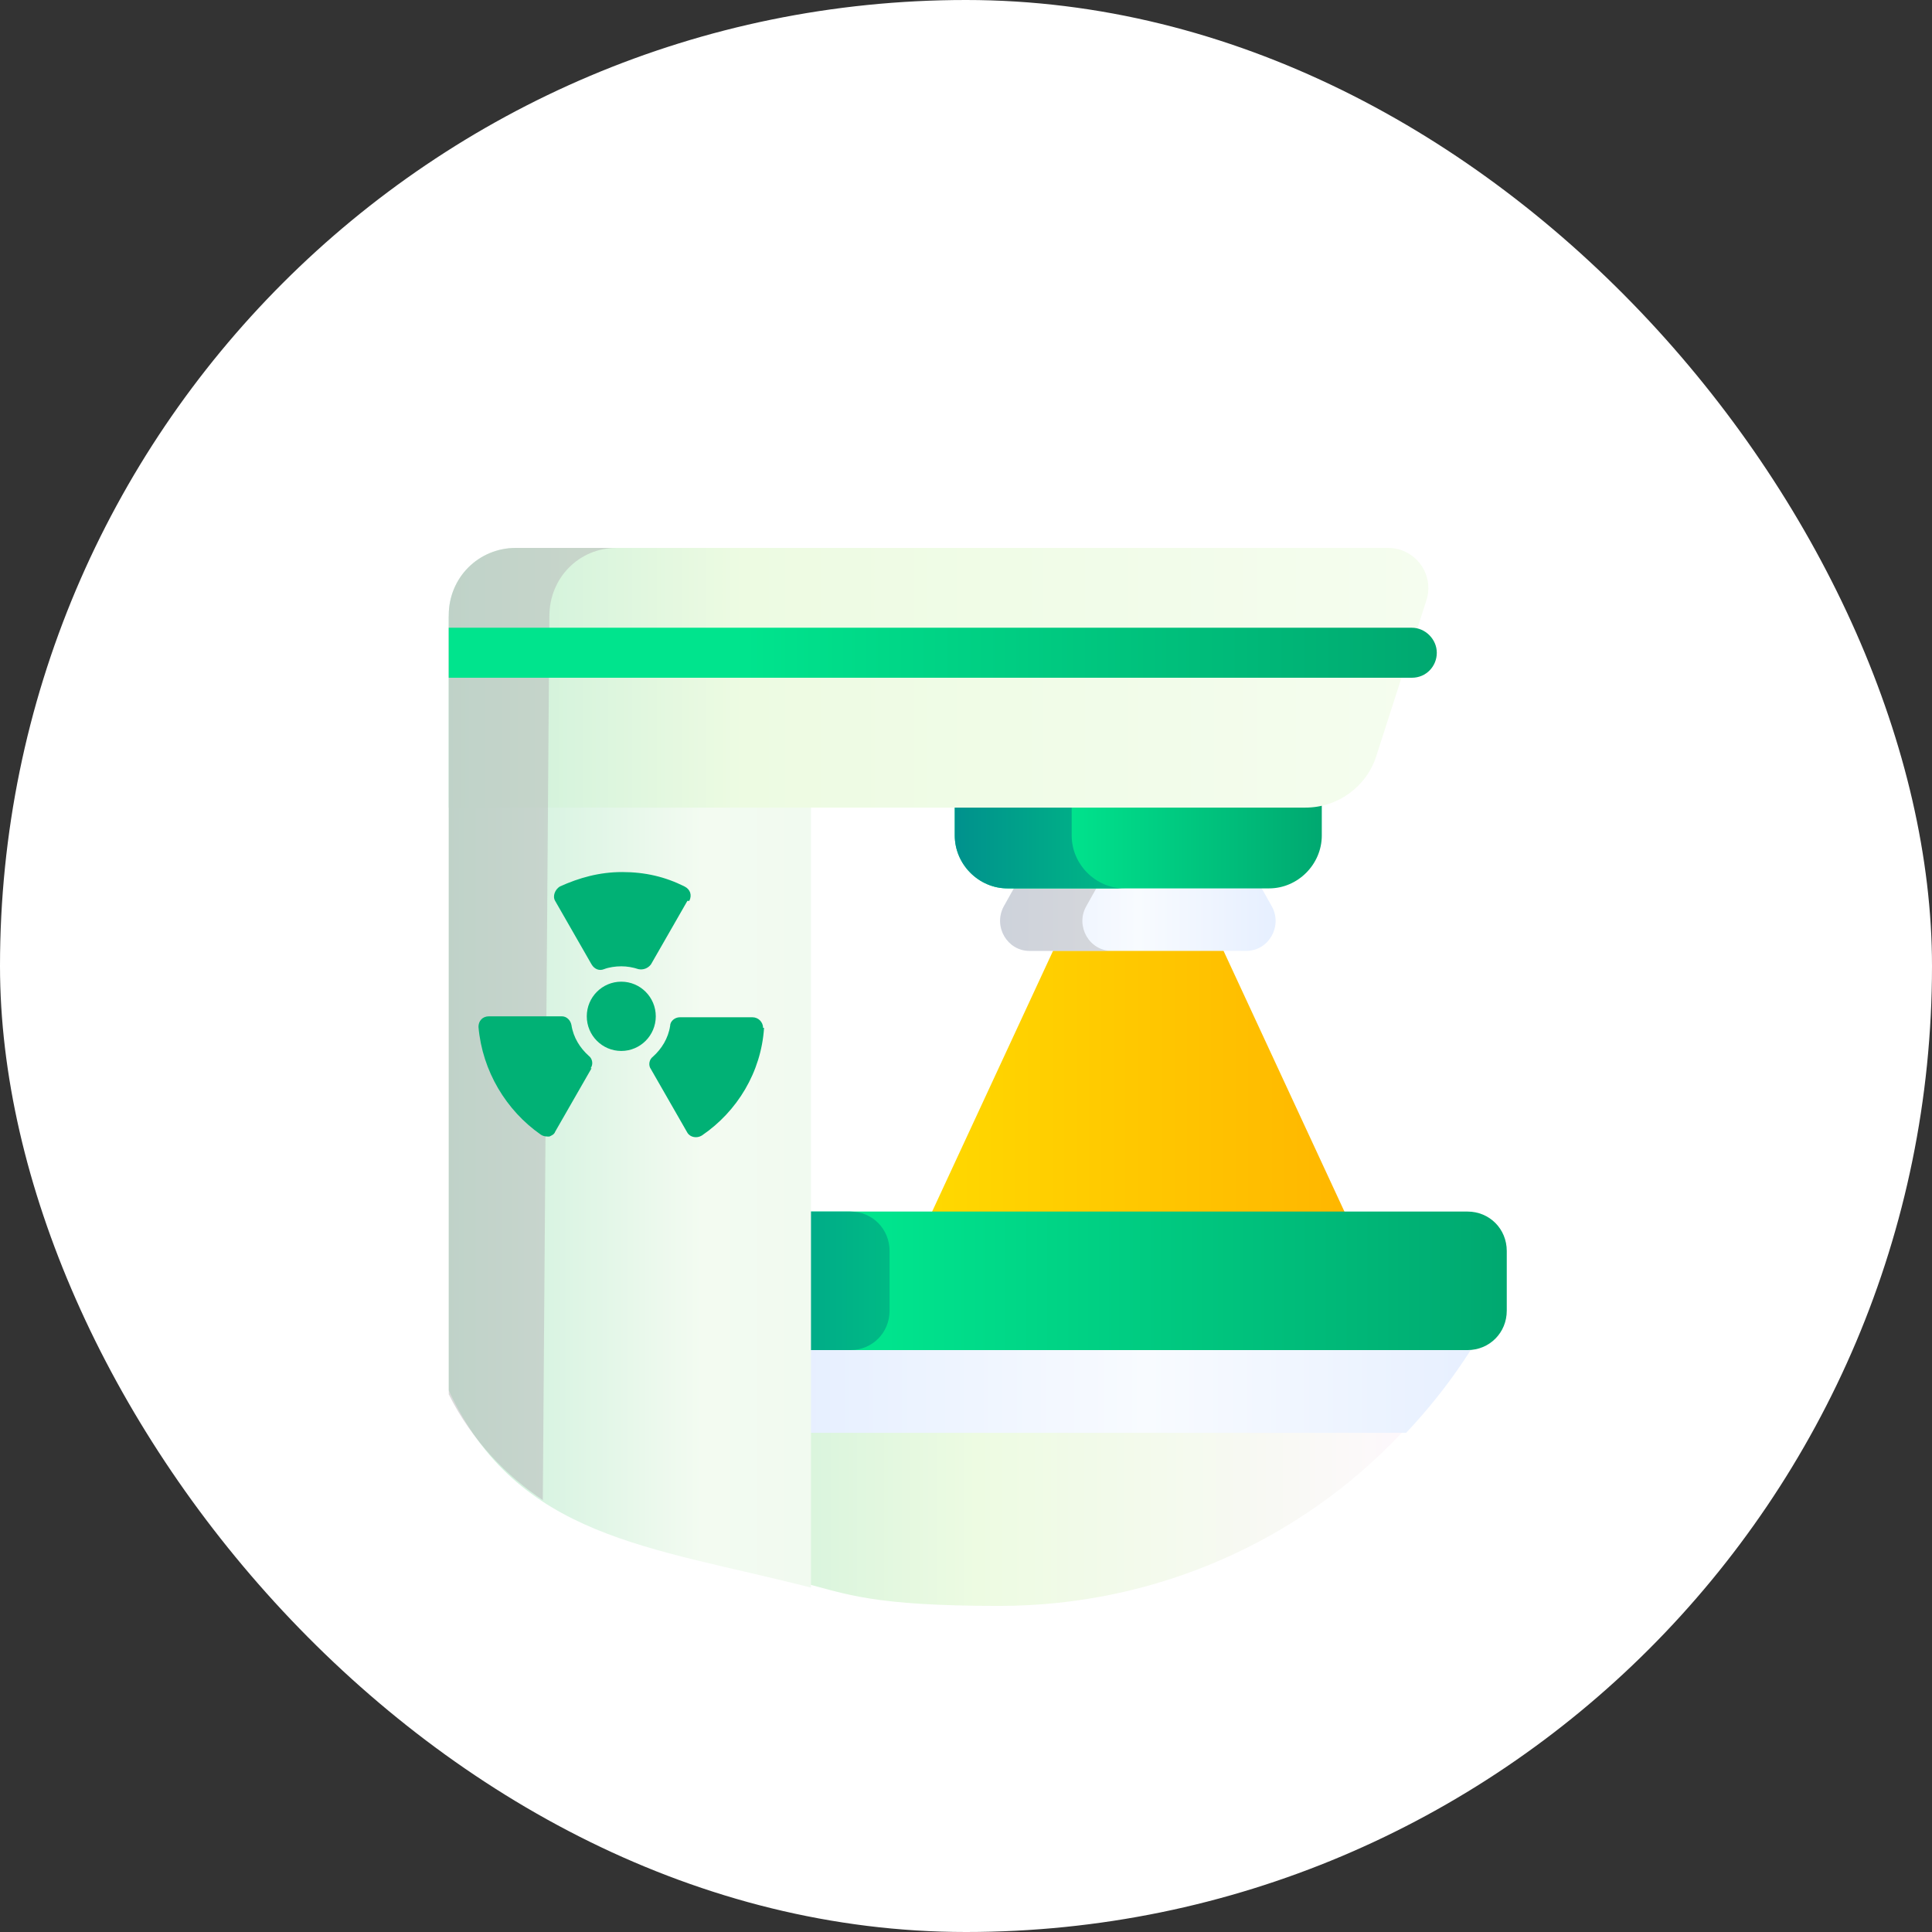
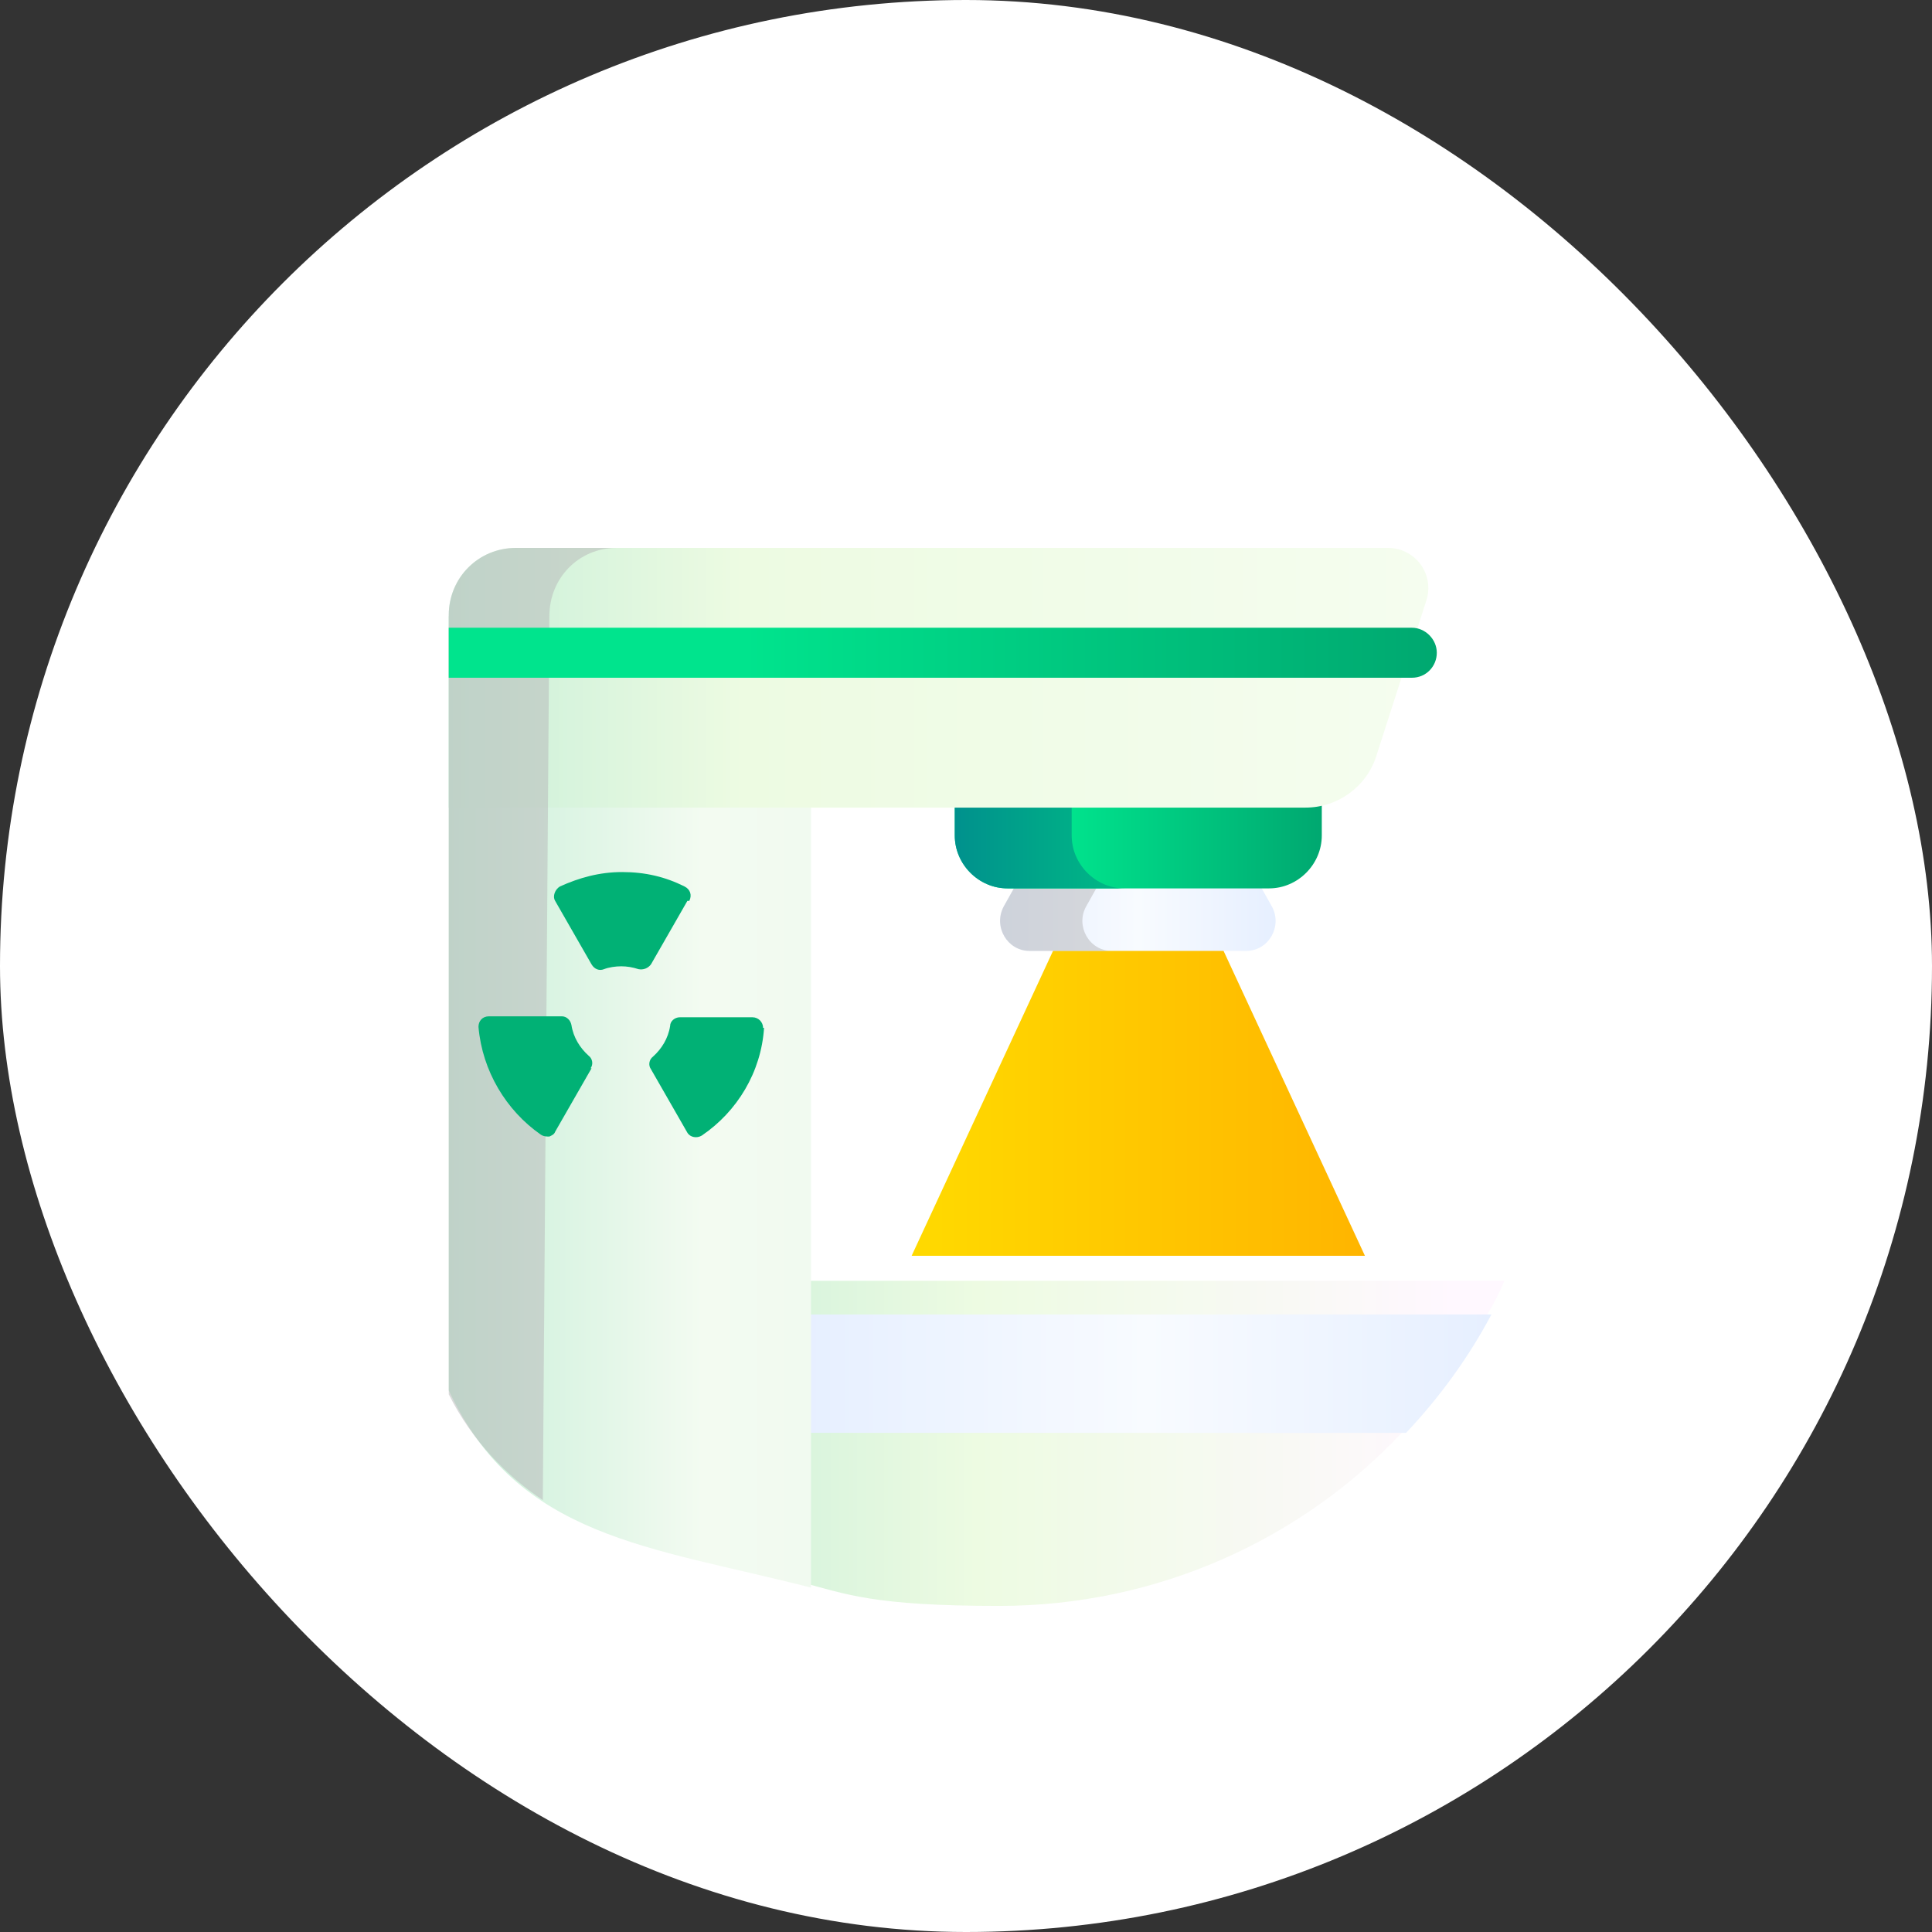
<svg xmlns="http://www.w3.org/2000/svg" width="70" height="70" viewBox="0 0 70 70" fill="none">
  <rect x="0" y="0" width="70" height="70" fill="#333333" stroke="none" />
  <rect width="70" height="70" rx="35" fill="white" />
  <path d="M49.419 45.5H33.03L38.621 33.443H43.864L49.454 45.5H49.419Z" fill="url(#paint0_linear_530_48)" />
  <path d="M54.508 46.406C54.334 46.825 54.126 47.243 53.883 47.626C53.049 49.194 52.008 50.623 50.792 51.912C47.147 55.781 41.938 58.185 36.209 58.185C31.593 58.185 30.669 57.752 29.037 57.333C27.058 56.811 27.251 56.199 25.549 55.118V46.406H54.508Z" fill="url(#paint1_linear_530_48)" />
  <path d="M54.037 47.626C53.204 49.194 52.162 50.623 50.947 51.913H29.037V47.626H54.037Z" fill="url(#paint2_linear_530_48)" />
  <path d="M45.148 34.453H37.301C36.502 34.453 35.981 33.582 36.363 32.85L37.613 30.62H44.836L46.086 32.85C46.467 33.547 45.981 34.453 45.148 34.453Z" fill="url(#paint3_linear_530_48)" />
  <g style="mix-blend-mode:multiply" opacity="0.5">
    <path d="M40.287 34.453H37.301C36.502 34.453 35.981 33.582 36.363 32.85L37.613 30.62H40.599L39.349 32.85C38.967 33.547 39.453 34.453 40.287 34.453Z" fill="#B6B6B7" />
  </g>
-   <path d="M53.169 48.916H22.509V43.897H53.169C53.968 43.897 54.593 44.525 54.593 45.326V47.487C54.593 48.288 53.968 48.916 53.169 48.916Z" fill="url(#paint4_linear_530_48)" />
-   <path d="M32.231 45.326V47.487C32.231 48.288 31.606 48.916 30.808 48.916H23.829V43.897H30.808C31.606 43.897 32.231 44.525 32.231 45.326Z" fill="url(#paint5_linear_530_48)" />
  <path d="M45.982 32.188H36.502C35.461 32.188 34.593 31.317 34.593 30.271V28.111H47.891V30.271C47.891 31.317 47.023 32.188 45.982 32.188Z" fill="url(#paint6_linear_530_48)" />
  <path d="M40.739 32.188H36.502C35.461 32.188 34.593 31.317 34.593 30.271V28.111H38.829V30.271C38.829 31.317 39.697 32.188 40.739 32.188Z" fill="url(#paint7_linear_530_48)" />
  <path d="M29.384 22.326V57.523C23.551 56.025 18.759 55.743 16.259 50.377V22.326H29.384Z" fill="url(#paint8_linear_530_48)" />
  <path d="M47.301 29.261H16.259V22.291C16.259 20.932 17.336 19.852 18.69 19.852H50.287C51.294 19.852 51.989 20.828 51.676 21.768L49.87 27.379C49.523 28.494 48.481 29.261 47.301 29.261Z" fill="url(#paint9_linear_530_48)" />
  <g style="mix-blend-mode:multiply" opacity="0.5">
    <path d="M18.69 19.852C17.336 19.852 16.259 20.932 16.259 22.291V50.519C17.111 52.222 18.389 53.5 19.667 54.352L19.905 22.326C19.905 20.932 20.982 19.852 22.336 19.852H18.69Z" fill="#B6B6B7" />
  </g>
  <path d="M16.259 24.556H51.155C51.676 24.556 52.058 24.138 52.058 23.65C52.058 23.162 51.641 22.744 51.155 22.744H16.259V24.591V24.556Z" fill="url(#paint10_linear_530_48)" />
-   <path d="M22.51 38.078C23.2 38.078 23.76 37.516 23.76 36.823C23.76 36.13 23.2 35.568 22.51 35.568C21.819 35.568 21.26 36.13 21.26 36.823C21.26 37.516 21.819 38.078 22.51 38.078Z" fill="#01B175" />
  <path d="M21.433 38.705L20.114 41.005C20.079 41.109 19.975 41.144 19.905 41.179C19.801 41.179 19.697 41.179 19.593 41.109C18.343 40.238 17.475 38.809 17.336 37.206C17.336 36.997 17.475 36.823 17.718 36.823H20.357C20.53 36.823 20.669 36.962 20.704 37.137C20.773 37.59 21.017 37.973 21.329 38.252C21.468 38.356 21.503 38.565 21.398 38.705H21.433Z" fill="#01B175" />
  <path d="M27.683 37.241C27.579 38.844 26.711 40.273 25.426 41.144C25.253 41.249 25.01 41.214 24.905 41.04L23.586 38.74C23.482 38.6 23.517 38.391 23.655 38.287C23.968 38.008 24.211 37.624 24.28 37.171C24.28 36.997 24.454 36.858 24.628 36.858H27.267C27.475 36.858 27.648 37.032 27.648 37.241H27.683Z" fill="#01B175" />
  <path d="M24.905 32.641L23.586 34.941C23.482 35.081 23.308 35.15 23.135 35.115C22.926 35.046 22.718 35.011 22.51 35.011C22.301 35.011 22.058 35.046 21.885 35.115C21.711 35.185 21.537 35.115 21.433 34.941L20.114 32.641C20.01 32.467 20.114 32.223 20.287 32.118C20.982 31.805 21.711 31.596 22.544 31.596C23.378 31.596 24.107 31.77 24.801 32.118C25.01 32.223 25.079 32.432 24.975 32.641H24.905Z" fill="#01B175" />
  <defs>
    <linearGradient id="paint0_linear_530_48" x1="33.03" y1="39.471" x2="49.419" y2="39.471" gradientUnits="userSpaceOnUse">
      <stop stop-color="#FFDA00" />
      <stop offset="1" stop-color="#FFB500" />
    </linearGradient>
    <linearGradient id="paint1_linear_530_48" x1="23.829" y1="52.296" x2="52.752" y2="52.296" gradientUnits="userSpaceOnUse">
      <stop stop-color="#C9EFD9" />
      <stop offset="0.4" stop-color="#EDFBE2" />
      <stop offset="1" stop-color="#FFF8FF" />
    </linearGradient>
    <linearGradient id="paint2_linear_530_48" x1="29.037" y1="49.787" x2="54.037" y2="49.787" gradientUnits="userSpaceOnUse">
      <stop stop-color="#E6EFFF" />
      <stop offset="0.5" stop-color="#F8FBFF" />
      <stop offset="1" stop-color="#E6EFFF" />
    </linearGradient>
    <linearGradient id="paint3_linear_530_48" x1="36.259" y1="32.572" x2="46.224" y2="32.572" gradientUnits="userSpaceOnUse">
      <stop stop-color="#E6EFFF" />
      <stop offset="0.5" stop-color="#F8FBFF" />
      <stop offset="1" stop-color="#E6EFFF" />
    </linearGradient>
    <linearGradient id="paint4_linear_530_48" x1="22.509" y1="46.406" x2="54.593" y2="46.406" gradientUnits="userSpaceOnUse">
      <stop offset="0.3" stop-color="#00E48D" />
      <stop offset="1" stop-color="#00A870" />
    </linearGradient>
    <linearGradient id="paint5_linear_530_48" x1="23.829" y1="46.406" x2="32.231" y2="46.406" gradientUnits="userSpaceOnUse">
      <stop stop-color="#00918D" />
      <stop offset="1" stop-color="#00BA85" />
    </linearGradient>
    <linearGradient id="paint6_linear_530_48" x1="34.593" y1="30.167" x2="47.891" y2="30.167" gradientUnits="userSpaceOnUse">
      <stop offset="0.3" stop-color="#00E48D" />
      <stop offset="1" stop-color="#00A870" />
    </linearGradient>
    <linearGradient id="paint7_linear_530_48" x1="34.593" y1="30.167" x2="40.739" y2="30.167" gradientUnits="userSpaceOnUse">
      <stop stop-color="#00918D" />
      <stop offset="1" stop-color="#00BA85" />
    </linearGradient>
    <linearGradient id="paint8_linear_530_48" x1="16.259" y1="39.925" x2="29.384" y2="39.925" gradientUnits="userSpaceOnUse">
      <stop stop-color="#C9EFD9" />
      <stop offset="0.7" stop-color="#F3FBF1" />
      <stop offset="1" stop-color="#F1FAF0" />
    </linearGradient>
    <linearGradient id="paint9_linear_530_48" x1="16.259" y1="24.556" x2="51.745" y2="24.556" gradientUnits="userSpaceOnUse">
      <stop stop-color="#C9EFD9" />
      <stop offset="0.3" stop-color="#EDFBE2" />
      <stop offset="1" stop-color="#F5FDEF" />
    </linearGradient>
    <linearGradient id="paint10_linear_530_48" x1="16.259" y1="23.65" x2="52.058" y2="23.65" gradientUnits="userSpaceOnUse">
      <stop offset="0.3" stop-color="#00E48D" />
      <stop offset="1" stop-color="#00A870" />
    </linearGradient>
  </defs>
</svg>